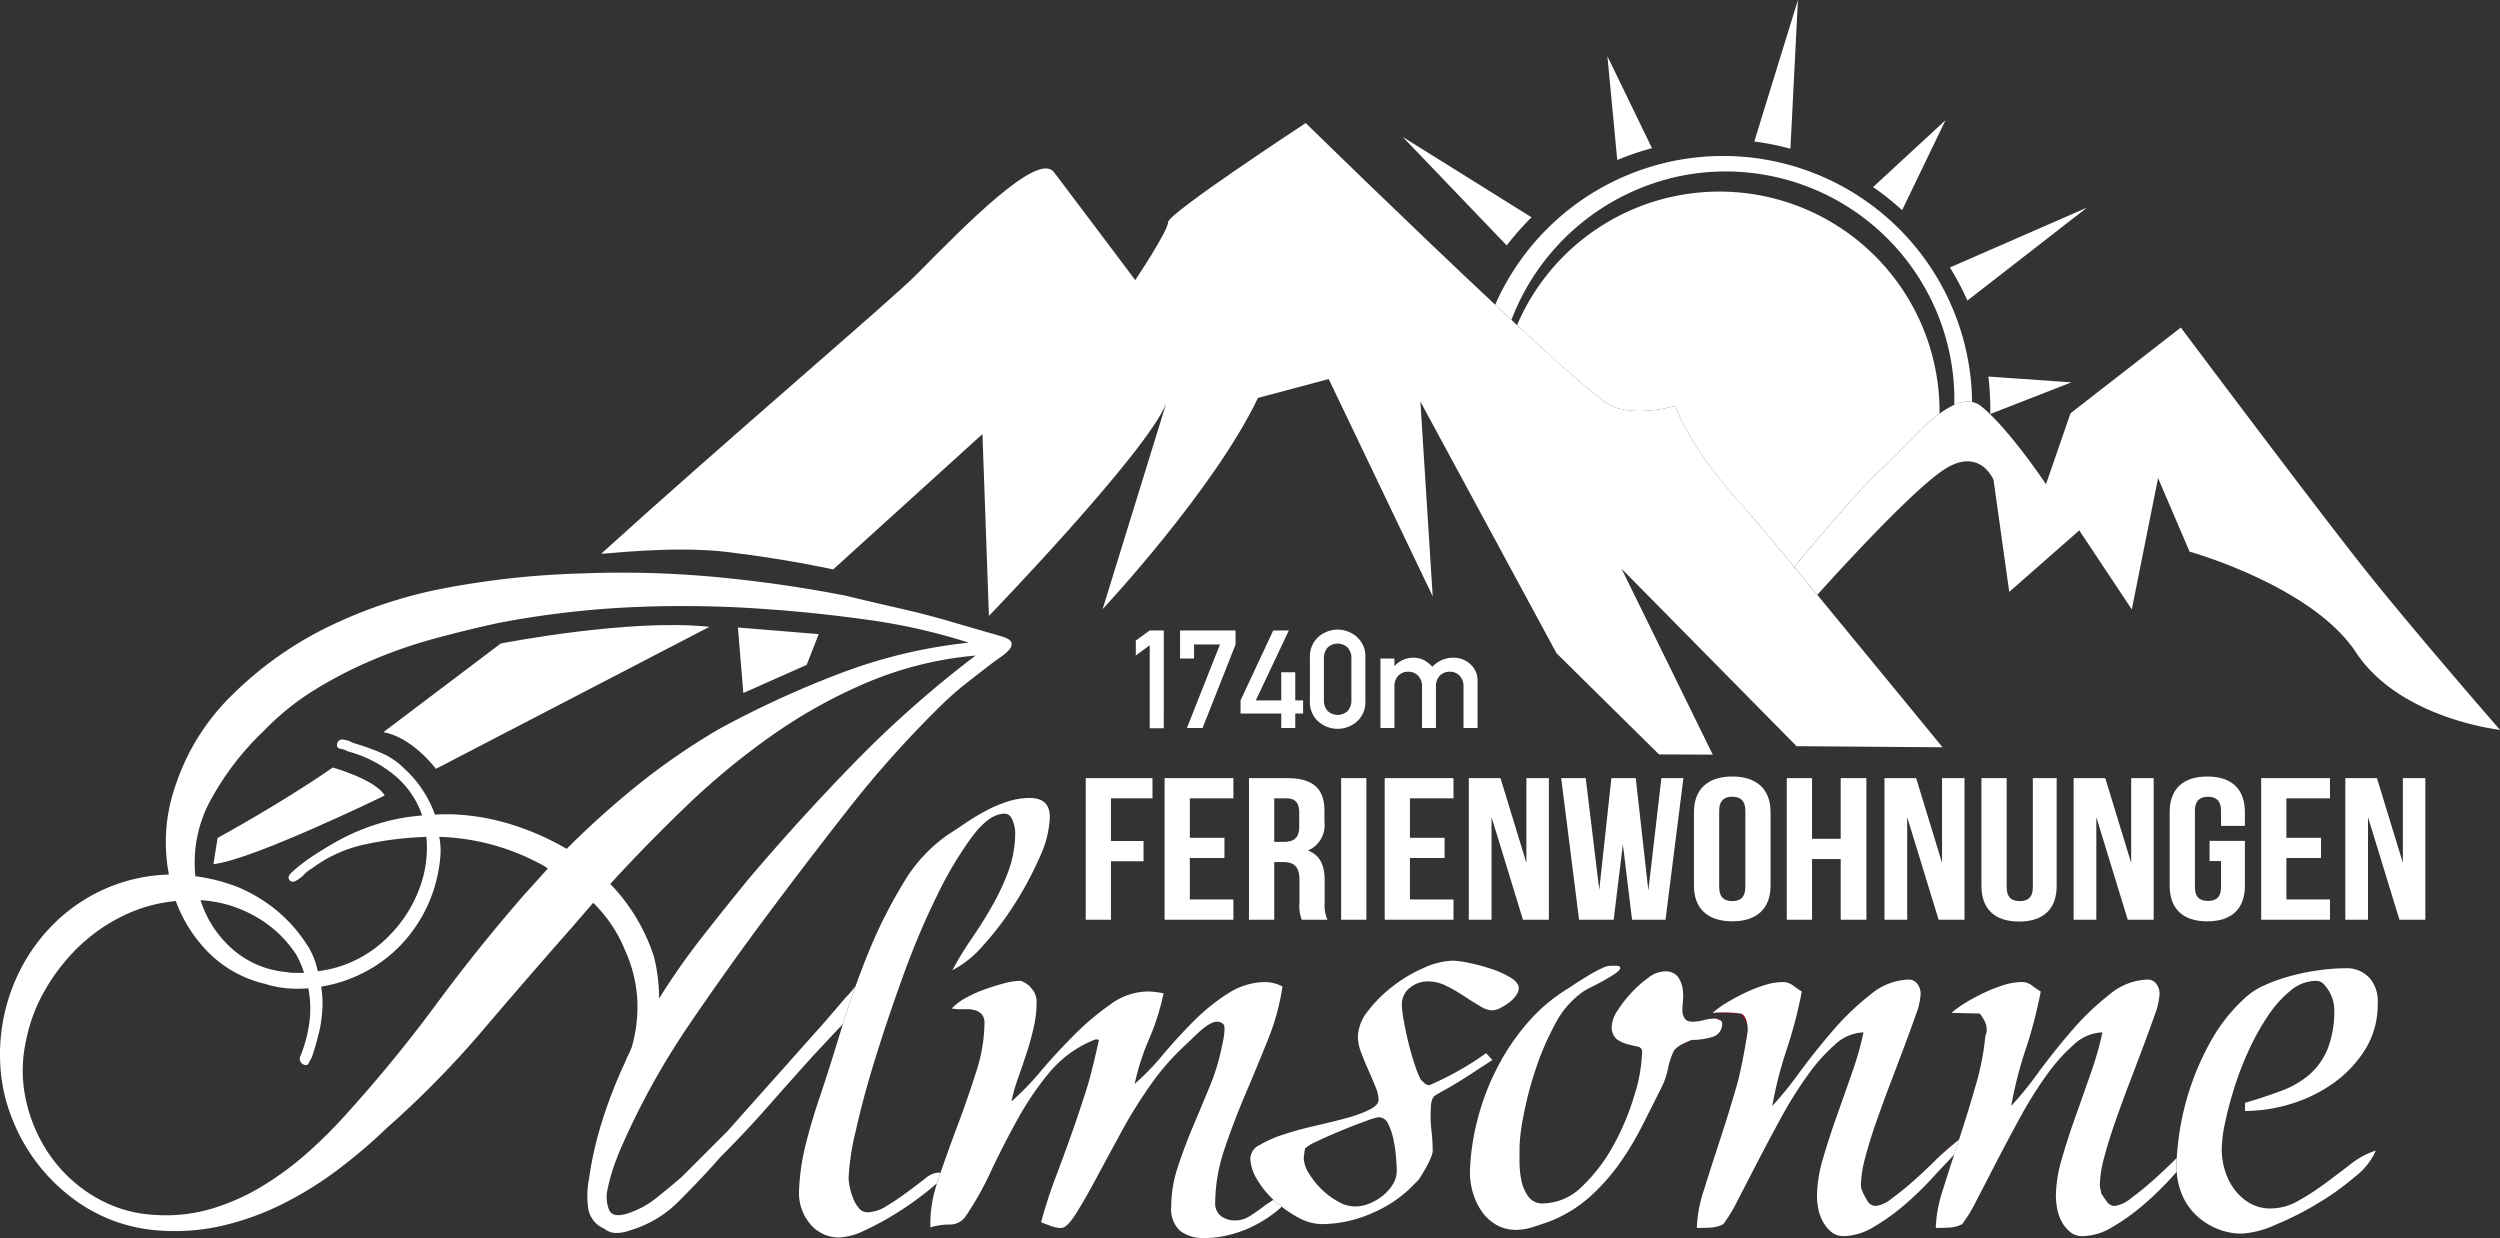
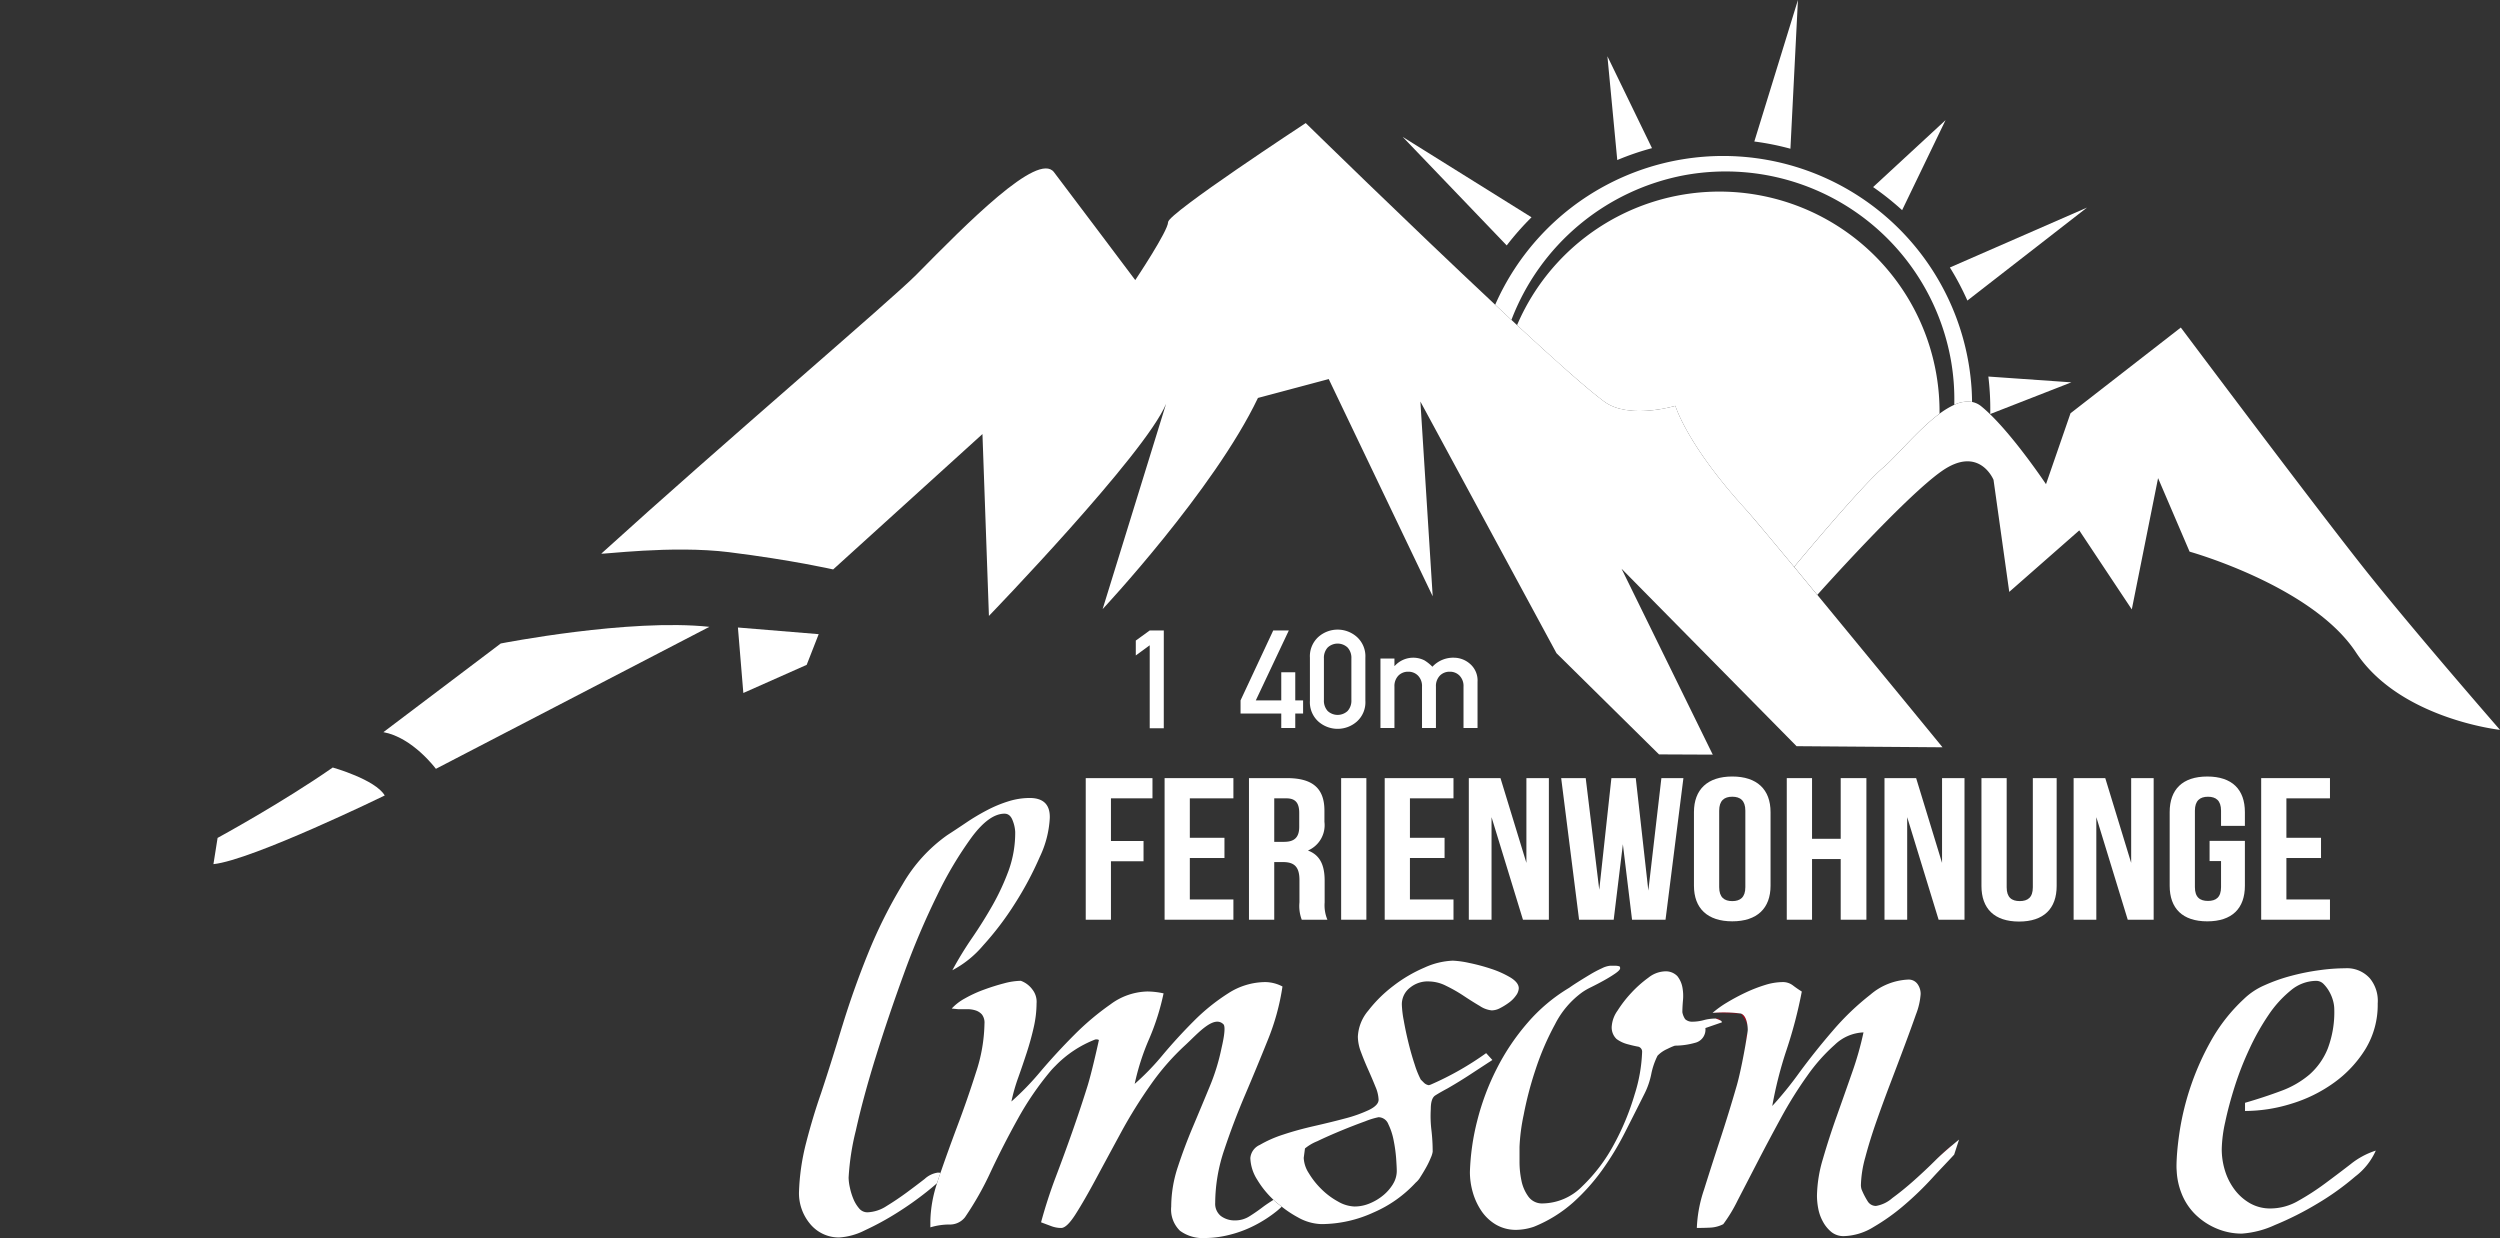
<svg xmlns="http://www.w3.org/2000/svg" id="Gruppe_79" data-name="Gruppe 79" width="277" height="137.171" viewBox="0 0 277 137.171">
  <rect x="0" y="0" width="277" height="137.171" fill="#333333" stroke="none" />
  <defs>
    <clipPath id="clip-path">
      <rect id="Rechteck_14" data-name="Rechteck 14" width="277" height="137.171" fill="none" />
    </clipPath>
  </defs>
  <g id="Gruppe_77" data-name="Gruppe 77" clip-path="url(#clip-path)">
    <path id="Pfad_210" data-name="Pfad 210" d="M257.187,47.606l-9.2-.643a29.873,29.873,0,0,1,.21,4.153Z" transform="translate(-27.678 -5.242)" fill="#fff" />
    <path id="Pfad_211" data-name="Pfad 211" d="M229.774,54.477c1.477-1.25,3.881-4.223,6.245-5.972a24.39,24.39,0,0,0-46.813-9.813c4.163,3.855,7.758,7.064,9.587,8.414,2.729,2.117,7.956.527,7.956.527s1.246,4.289,7.8,11.477c.025.027.05.057.076.085l.092.1c.061.067.116.13.178.2.9,1.043,2.758,3.264,5.011,5.985.082-.1,7.358-8.874,9.864-11" transform="translate(-21.118 -2.667)" fill="#fff" />
    <path id="Pfad_212" data-name="Pfad 212" d="M189.221,25.984l-14.276-8.908L186.471,29.1a30.393,30.393,0,0,1,2.75-3.119" transform="translate(-19.526 -1.906)" fill="#fff" />
    <path id="Pfad_213" data-name="Pfad 213" d="M205.417,17.2l-4.94-10.183,1.092,11.5a29.575,29.575,0,0,1,3.848-1.317" transform="translate(-22.376 -0.784)" fill="#fff" />
    <path id="Pfad_214" data-name="Pfad 214" d="M258.385,25.889,243.19,32.527a29.78,29.78,0,0,1,1.939,3.665Z" transform="translate(-27.143 -2.89)" fill="#fff" />
    <path id="Pfad_215" data-name="Pfad 215" d="M207.505,21.573a25.354,25.354,0,0,1,29.464,20.48,24.781,24.781,0,0,1,.377,4.972,3.3,3.3,0,0,1,1.971-.315c-.006-.527-.022-1.057-.06-1.59a27.59,27.59,0,0,0-52.78-9.18q.914.854,1.8,1.681a25.588,25.588,0,0,1,19.224-16.048" transform="translate(-20.813 -2.171)" fill="#fff" />
    <path id="Pfad_216" data-name="Pfad 216" d="M223.632,0,218.8,15.679a29.634,29.634,0,0,1,4,.8Z" transform="translate(-24.421)" fill="#fff" />
    <path id="Pfad_217" data-name="Pfad 217" d="M241.64,14.984,233.613,22.4a30.787,30.787,0,0,1,3.216,2.558Z" transform="translate(-26.074 -1.672)" fill="#fff" />
    <path id="Pfad_218" data-name="Pfad 218" d="M89.185,62.9c6.973.869,11.5,1.906,11.5,1.906l16.542-15,.717,20.151s17.339-17.953,19.628-23.5l-7.031,22.747s12.332-13.183,17.211-23.4l7.843-2.091,11.519,24.069L165.75,46.205l15.079,27.882L192.19,85.3l5.954.027-10.106-20.6L207.43,84.39l16.173.122s-7.6-9.285-13.875-16.889l-.007.008-2.561-3.106-.5-.611.5.611,0,0c-2.254-2.721-4.108-4.942-5.011-5.985-.061-.067-.116-.13-.178-.2l-.092-.1c-.027-.028-.052-.059-.076-.085-6.556-7.188-7.8-11.477-7.8-11.477s-5.227,1.59-7.956-.527c-1.829-1.35-5.424-4.559-9.587-8.414l-.622-.576q-.887-.825-1.8-1.681c-9.642-9.022-20.993-20.132-20.993-20.132s-15.254,10-15.248,10.972-3.64,6.428-3.64,6.428-7.247-9.648-9.009-11.964-9.659,5.7-15.243,11.361c-2.73,2.769-21.6,18.82-34.9,30.9-.168.153,7.765-.947,14.18-.147" transform="translate(-8.371 -1.713)" fill="#fff" />
    <path id="Pfad_219" data-name="Pfad 219" d="M241.508,49.413a8.914,8.914,0,0,0-1.63.984c-2.364,1.749-4.77,4.723-6.246,5.973-2.506,2.122-9.782,10.9-9.863,11l0,0,2.56,3.107.008-.009c.156-.176,9.663-10.826,13.786-13.71,4.159-2.913,5.735.969,5.735.969L247.6,70.141l7.758-6.814,5.82,8.755,2.911-14.547,3.492,8.147s13.582,3.785,18.431,11.156,15.963,8.591,15.963,8.591S292.8,74.9,287.37,68.107,266.61,40.85,266.61,40.85l-12.222,9.5-2.716,7.857S247.6,52.1,244.5,49.579a2.285,2.285,0,0,0-1.017-.481,3.3,3.3,0,0,0-1.971.314" transform="translate(-24.975 -4.559)" fill="#fff" />
    <path id="Pfad_220" data-name="Pfad 220" d="M223.7,70.627h0l-.5-.611Z" transform="translate(-24.912 -7.815)" fill="#f27c00" />
    <path id="Pfad_221" data-name="Pfad 221" d="M142.808,99.289V97.047h-7.394v15.689h2.794v-6.477h3.61v-2.241h-3.61V99.289Z" transform="translate(-15.114 -10.832)" fill="#fff" />
    <path id="Pfad_222" data-name="Pfad 222" d="M152.873,99.289V97.048h-7.624v15.689h7.624v-2.244h-4.829V105.9h3.838v-2.241h-3.838V99.289Z" transform="translate(-16.212 -10.832)" fill="#fff" />
    <path id="Pfad_223" data-name="Pfad 223" d="M161.617,112.737h2.846a4.129,4.129,0,0,1-.306-1.907v-2.42c0-1.635-.458-2.823-1.853-3.339a3.056,3.056,0,0,0,1.829-3.18v-1.236c0-2.421-1.246-3.607-4.142-3.607h-4.219v15.689h2.8v-6.388h.964c1.27,0,1.83.537,1.83,1.994v2.466a4.293,4.293,0,0,0,.254,1.928m-.28-10.288c0,1.256-.636,1.659-1.677,1.659h-1.091V99.289h1.346c.99,0,1.422.493,1.422,1.613Z" transform="translate(-17.386 -10.832)" fill="#fff" />
    <rect id="Rechteck_13" data-name="Rechteck 13" width="2.795" height="15.689" transform="translate(148.599 86.216)" fill="#fff" />
    <path id="Pfad_224" data-name="Pfad 224" d="M180.321,99.289V97.048H172.7v15.689h7.622v-2.244h-4.827V105.9h3.838v-2.241h-3.838V99.289Z" transform="translate(-19.275 -10.832)" fill="#fff" />
    <path id="Pfad_225" data-name="Pfad 225" d="M185.71,101.373l3.48,11.363h2.872V97.048h-2.49v9.392L186.7,97.048h-3.508v15.689h2.518Z" transform="translate(-20.447 -10.832)" fill="#fff" />
    <path id="Pfad_226" data-name="Pfad 226" d="M202.976,97.048h-2.7l-1.345,12.372-1.5-12.372h-2.719l1.983,15.689h3.836l1.017-8.36,1.016,8.36h3.709l1.982-15.689h-2.44l-1.446,12.461Z" transform="translate(-21.733 -10.832)" fill="#fff" />
    <path id="Pfad_227" data-name="Pfad 227" d="M211.271,100.79v8.158c0,2.511,1.5,3.944,4.245,3.944s4.242-1.434,4.242-3.944V100.79c0-2.51-1.5-3.944-4.242-3.944s-4.245,1.435-4.245,3.944m5.694-.158v8.474c0,1.121-.56,1.546-1.449,1.546s-1.449-.425-1.449-1.546v-8.474c0-1.119.56-1.546,1.449-1.546s1.449.426,1.449,1.546" transform="translate(-23.581 -10.809)" fill="#fff" />
    <path id="Pfad_228" data-name="Pfad 228" d="M231.67,112.737V97.048h-2.847v6.723h-3.176V97.048h-2.8v15.689h2.8v-6.723h3.176v6.723Z" transform="translate(-24.873 -10.832)" fill="#fff" />
    <path id="Pfad_229" data-name="Pfad 229" d="M241.412,106.44l-2.871-9.392h-3.506v15.689h2.514V101.373l3.482,11.363H243.9V97.048h-2.487Z" transform="translate(-26.233 -10.832)" fill="#fff" />
    <path id="Pfad_230" data-name="Pfad 230" d="M247.128,97.048v11.946c0,2.509,1.424,3.946,4.167,3.946s4.166-1.437,4.166-3.946V97.048h-2.64v12.1c0,1.121-.56,1.525-1.449,1.525s-1.449-.4-1.449-1.525v-12.1Z" transform="translate(-27.583 -10.832)" fill="#fff" />
    <path id="Pfad_231" data-name="Pfad 231" d="M265,106.44l-2.871-9.392h-3.506v15.689h2.516V101.373l3.48,11.363h2.872V97.048H265Z" transform="translate(-28.866 -10.832)" fill="#fff" />
    <path id="Pfad_232" data-name="Pfad 232" d="M278.937,102.316v-1.525c0-2.509-1.421-3.944-4.167-3.944s-4.167,1.435-4.167,3.944v8.159c0,2.511,1.422,3.944,4.167,3.944s4.167-1.433,4.167-3.944v-4.975h-3.912v2.24h1.27v2.893c0,1.121-.558,1.524-1.447,1.524s-1.449-.4-1.449-1.524v-8.474c0-1.118.56-1.546,1.449-1.546s1.447.427,1.447,1.546v1.683Z" transform="translate(-30.203 -10.809)" fill="#fff" />
    <path id="Pfad_233" data-name="Pfad 233" d="M289.636,99.289V97.048h-7.621v15.689h7.621v-2.244h-4.827V105.9h3.836v-2.241h-3.836V99.289Z" transform="translate(-31.476 -10.832)" fill="#fff" />
-     <path id="Pfad_234" data-name="Pfad 234" d="M298.887,106.44l-2.873-9.392h-3.506v15.689h2.515V101.373l3.482,11.363h2.87V97.048h-2.488Z" transform="translate(-32.648 -10.832)" fill="#fff" />
    <path id="Pfad_235" data-name="Pfad 235" d="M144.76,78.632H143.2l-1.543,1.119V81.4l1.543-1.128v9.193h1.558Z" transform="translate(-15.811 -8.776)" fill="#fff" />
-     <path id="Pfad_236" data-name="Pfad 236" d="M153.33,78.632h-6.151v3.108h1.551V80.182H151.6l-3.665,9.26h1.736l3.658-9.26Z" transform="translate(-16.427 -8.776)" fill="#fff" />
    <path id="Pfad_237" data-name="Pfad 237" d="M158.343,78.632l-3.621,7.745v1.461h4.511v1.6h1.551v-1.6h.868V86.377h-.868V83.261h-1.551v3.116h-2.82l3.658-7.745Z" transform="translate(-17.269 -8.776)" fill="#fff" />
    <path id="Pfad_238" data-name="Pfad 238" d="M168.579,88.709a2.865,2.865,0,0,0,.939-2.3V81.638a2.879,2.879,0,0,0-.939-2.3,3.21,3.21,0,0,0-4.27,0,2.888,2.888,0,0,0-.935,2.3v4.771a2.874,2.874,0,0,0,.935,2.3,3.22,3.22,0,0,0,4.27,0m-3.654-2.39V81.727a1.694,1.694,0,0,1,.415-1.216,1.613,1.613,0,0,1,2.209,0,1.688,1.688,0,0,1,.419,1.216v4.592a1.687,1.687,0,0,1-.419,1.222,1.621,1.621,0,0,1-2.209,0,1.693,1.693,0,0,1-.415-1.222" transform="translate(-18.235 -8.764)" fill="#fff" />
    <path id="Pfad_239" data-name="Pfad 239" d="M182.927,89.82V84.7a2.423,2.423,0,0,0-.833-1.987,2.708,2.708,0,0,0-1.733-.682,3.132,3.132,0,0,0-2.434,1,4.592,4.592,0,0,0-.89-.711,2.763,2.763,0,0,0-3.287.623h-.03v-.824h-1.55v7.7h1.55V85.235a1.654,1.654,0,0,1,.434-1.216,1.49,1.49,0,0,1,1.1-.437,1.471,1.471,0,0,1,1.082.437,1.642,1.642,0,0,1,.439,1.216V89.82h1.543V85.235a1.65,1.65,0,0,1,.434-1.216,1.486,1.486,0,0,1,1.1-.437,1.47,1.47,0,0,1,1.083.437,1.642,1.642,0,0,1,.438,1.216V89.82Z" transform="translate(-19.216 -9.156)" fill="#fff" />
-     <path id="Pfad_240" data-name="Pfad 240" d="M94.682,117.379a12.911,12.911,0,0,1-.995,1.139l-2.275,2.653L80.607,133.3l-5.118,5.119q-1.327,1.137-2.749,2.274a10.027,10.027,0,0,1-3.127,1.706q-1.706.57-2.132-.379a3.886,3.886,0,0,1-.143-2.368,19.091,19.091,0,0,1,.853-2.938q.569-1.518.854-2.086A83.5,83.5,0,0,1,76.294,121.6q4.218-6.207,8.673-12.179t9.1-11.894a116.848,116.848,0,0,1,10.047-11.234,31.913,31.913,0,0,1,2.7-2.416q1.374-1.087,2.986-2.323c.315-.25.665-.5,1.043-.758a4.832,4.832,0,0,0,.947-.806.89.89,0,0,0,.284-.8q-.093-.377-.948-.665L106.2,77.1q-3.128-.945-6.255-1.659t-6.256-1.468a144.947,144.947,0,0,0-14.6-2.087,112.67,112.67,0,0,0-14.6-.378A94.942,94.942,0,0,0,49.662,73.07a51.32,51.32,0,0,0-13.98,4.692,40.089,40.089,0,0,0-9.9,7.155,24.9,24.9,0,0,0-6.4,10.285,18.8,18.8,0,0,0-.664,9.669,18.773,18.773,0,0,0-12.795,5.5,19.692,19.692,0,0,0-3.459,4.644,20.612,20.612,0,0,0-1.992,5.4A20.832,20.832,0,0,0,.044,126.2a18.7,18.7,0,0,0,1.327,5.782,20.131,20.131,0,0,0,6.255,8.436,17.831,17.831,0,0,0,9.858,3.883,23.412,23.412,0,0,0,7.155-.521,30.331,30.331,0,0,0,6.682-2.415,39.488,39.488,0,0,0,6.112-3.793,59.239,59.239,0,0,0,5.45-4.642,106.422,106.422,0,0,0,10.569-10.759q4.879-5.731,9.9-11.422L65.726,108a15.474,15.474,0,0,1,3.507,5.214,15.273,15.273,0,0,1,1.376,5.45,16.287,16.287,0,0,1-.617,5.356c-.126.316-.252.6-.378.85s-.254.54-.38.854a52.336,52.336,0,0,0-2.463,6.3,40.392,40.392,0,0,0-1.516,6.59,9.848,9.848,0,0,0-.1,3.08,2.914,2.914,0,0,0,1.8,2.416,2.01,2.01,0,0,0,1.326.473A4.269,4.269,0,0,0,69.8,144.3a12.635,12.635,0,0,0,5.544-3.364q2.509-2.507,4.5-4.786Q82.6,133.4,85.062,130.6t5.024-5.64q1.326-1.419,2.7-2.889c.2-.211.4-.41.6-.616q.642-2.092,1.392-4.175c-.03.036-.061.06-.091.1M58.05,107.144q-5.12,5.877-9.667,12.037t-9.668,11.848a54.319,54.319,0,0,1-4.454,4.5,34.653,34.653,0,0,1-5.071,3.792,24.116,24.116,0,0,1-5.687,2.559,17.752,17.752,0,0,1-6.208.712,14.446,14.446,0,0,1-6.682-1.945,15.9,15.9,0,0,1-4.928-4.454,17.055,17.055,0,0,1-2.749-6.066,15.236,15.236,0,0,1-.046-6.871,17.984,17.984,0,0,1,2.131-5.638,21.457,21.457,0,0,1,3.743-4.788,19.127,19.127,0,0,1,4.931-3.413,16.769,16.769,0,0,1,5.781-1.61,15.876,15.876,0,0,0,3.7,5.78A13.127,13.127,0,0,0,29.426,117a11.288,11.288,0,0,0,2.37.474,14.645,14.645,0,0,0,2.369,0,11.818,11.818,0,0,1,.094,3.934,15.2,15.2,0,0,1-1.043,3.742.766.766,0,0,0,.379.76c.315.126.521.078.616-.142a3.9,3.9,0,0,1,.331-.618q.287-.85.523-1.706c.156-.567.3-1.138.425-1.7a18.38,18.38,0,0,0,.238-2.228,10.933,10.933,0,0,0-.142-2.228,15.615,15.615,0,0,0,4.549-1.469,15.4,15.4,0,0,0,3.886-2.749,15.943,15.943,0,0,0,4.549-8.576,13.146,13.146,0,0,0,.238-1.9,7.858,7.858,0,0,0-.142-1.9,25.235,25.235,0,0,1,10.9,2.844,7.729,7.729,0,0,1,1.138.665Zm-35.827.569a13.8,13.8,0,0,1,6.066,1.8,12.858,12.858,0,0,1,4.55,4.263,10.624,10.624,0,0,1,.852,1.992H32.7a5.085,5.085,0,0,1-1-.094,10.477,10.477,0,0,1-5.971-2.559,12,12,0,0,1-3.506-5.4m40.566-5.687a29.31,29.31,0,0,0-5.829-2.607,24.92,24.92,0,0,0-6.114-1.185,19.159,19.159,0,0,0-2.655,0,12.619,12.619,0,0,0-3.411-5.119,8.107,8.107,0,0,0-2.607-1.753,29.214,29.214,0,0,0-3.08-1.089,2.836,2.836,0,0,0-.9-.333c-.412-.092-.679.017-.807.333-.127.379-.016.6.332.665a2.212,2.212,0,0,1,.807.281A13.577,13.577,0,0,1,43.6,93.78a9.88,9.88,0,0,1,3.175,4.549,22.093,22.093,0,0,0-4.978.949,23.8,23.8,0,0,0-4.6,1.989q-1.33.76-2.559,1.563a18.628,18.628,0,0,0-2.369,1.85c-.317.316-.379.585-.19.806s.442.235.76.046a3.487,3.487,0,0,0,.852-.661,3.466,3.466,0,0,1,.852-.665,15.064,15.064,0,0,1,6.02-2.7,37.376,37.376,0,0,1,6.681-.807,12.688,12.688,0,0,1-.852,5.924,14.676,14.676,0,0,1-3.317,5.072,13.167,13.167,0,0,1-7.867,3.887,8.346,8.346,0,0,0-1.232-2.988,16.805,16.805,0,0,0-2.227-2.749,15.938,15.938,0,0,0-2.8-2.226A16.706,16.706,0,0,0,26.2,106.2a20.14,20.14,0,0,0-4.549-1.139,14.45,14.45,0,0,1,1.895-8.811,30.933,30.933,0,0,1,5.687-7.3A28.823,28.823,0,0,1,34.875,84.4a47.9,47.9,0,0,1,6.446-3.317,53.628,53.628,0,0,1,6.87-2.368Q51.7,77.763,55.206,77a102.655,102.655,0,0,1,14.88-1.755,126.237,126.237,0,0,1,15.07.237q5.4.38,11.137,1.185a66.12,66.12,0,0,1,11.042,2.511A56.6,56.6,0,0,0,93.308,82.5a108.8,108.8,0,0,0-13.649,6.255A74.675,74.675,0,0,0,70.7,94.916a98.266,98.266,0,0,0-7.915,7.111m4.833,3.885q4.074-4.453,8.577-8.768a79.968,79.968,0,0,1,9.527-7.82A56.828,56.828,0,0,1,96.293,83.5a39.722,39.722,0,0,1,11.8-2.891A120.281,120.281,0,0,0,94.825,92.311q-6.163,6.306-11.943,13.126-2.556,3.132-5.117,6.4a76.471,76.471,0,0,0-4.74,6.778,19.072,19.072,0,0,0-.568-4.644,20.84,20.84,0,0,0-4.835-8.057" transform="translate(0 -7.972)" fill="#fff" />
    <path id="Pfad_241" data-name="Pfad 241" d="M210.973,129.7a.881.881,0,0,0-.178.055.453.453,0,0,1,.178-.055" transform="translate(-23.527 -14.476)" fill="#ae0018" />
    <path id="Pfad_242" data-name="Pfad 242" d="M210.4,129.991a1.264,1.264,0,0,1,.251-.2c-.165.065-.391.165-.636.29a2.647,2.647,0,0,1,.385-.088" transform="translate(-23.44 -14.486)" fill="#ae0018" />
    <path id="Pfad_243" data-name="Pfad 243" d="M214.324,127.036h-.348a3.486,3.486,0,0,1,.593.244c-.07-.071-.153-.151-.245-.244" transform="translate(-23.882 -14.179)" fill="#ae0018" />
    <path id="Pfad_244" data-name="Pfad 244" d="M243.162,142.875a20.82,20.82,0,0,0-1.74,1.6c.457-.458,1.168-1.085,1.747-1.576Z" transform="translate(-26.946 -15.947)" fill="#ae0018" />
    <path id="Pfad_245" data-name="Pfad 245" d="M217.111,126.408a5.29,5.29,0,0,1,.522.8,2.094,2.094,0,0,1,.244,1.009c0-.372-.09-1.6-.767-1.812" transform="translate(-24.232 -14.109)" fill="#ae0018" />
    <path id="Pfad_246" data-name="Pfad 246" d="M213.582,126.321l3.135.072a14.462,14.462,0,0,0-3.135-.072" transform="translate(-23.838 -14.093)" fill="#ae0018" />
    <path id="Pfad_247" data-name="Pfad 247" d="M217.8,129.124c-.029.351-.074.713-.123,1.079.1-.541.169-1,.213-1.306a.733.733,0,0,1-.091.227" transform="translate(-24.296 -14.387)" fill="#ae0018" />
    <path id="Pfad_248" data-name="Pfad 248" d="M115.321,141.05l-.282-.019a2.711,2.711,0,0,0-1.462.7q-.9.7-1.985,1.5t-2.229,1.5a4.164,4.164,0,0,1-2.127.7,1.178,1.178,0,0,1-.939-.453,3.831,3.831,0,0,1-.627-1.045,6.986,6.986,0,0,1-.383-1.254,5.363,5.363,0,0,1-.139-1.079,27.617,27.617,0,0,1,.8-5.225q.8-3.622,2.194-8.116t3.134-9.266a86.153,86.153,0,0,1,3.693-8.707,41.329,41.329,0,0,1,3.865-6.481q1.918-2.543,3.588-2.542c.418,0,.72.255.907.767a3.921,3.921,0,0,1,.278,1.253,12.336,12.336,0,0,1-.731,4.285,26.068,26.068,0,0,1-1.776,3.833q-1.047,1.846-2.266,3.623a38.761,38.761,0,0,0-2.193,3.588,11.411,11.411,0,0,0,3.413-2.751,33.3,33.3,0,0,0,3.518-4.635,37.084,37.084,0,0,0,2.751-5.155,11.377,11.377,0,0,0,1.115-4.32q.068-2.225-2.23-2.228a8,8,0,0,0-2.4.384,14.126,14.126,0,0,0-2.4,1.011,23.707,23.707,0,0,0-2.263,1.357q-1.082.73-2.056,1.358a17.117,17.117,0,0,0-4.946,5.434,53.529,53.529,0,0,0-3.833,7.662q-.75,1.846-1.413,3.7-.749,2.084-1.392,4.175c-.038.127-.082.254-.12.381q-1.255,4.146-2.3,7.279-.9,2.58-1.637,5.437a24.9,24.9,0,0,0-.8,5.573,5.3,5.3,0,0,0,1.184,3.379,4.127,4.127,0,0,0,3.275,1.566,7.267,7.267,0,0,0,2.856-.8,31.219,31.219,0,0,0,3.519-1.915,36.028,36.028,0,0,0,3.308-2.336c.437-.346.817-.666,1.161-.967.066-.212.122-.417.2-.635.057-.164.12-.338.177-.5" transform="translate(-11.122 -11.107)" fill="#fff" />
    <path id="Pfad_249" data-name="Pfad 249" d="M154.051,146.594c-.41.262-.817.527-1.2.816q-.733.557-1.463,1.012a2.925,2.925,0,0,1-1.567.453,2.533,2.533,0,0,1-1.6-.49,1.738,1.738,0,0,1-.626-1.463,18.542,18.542,0,0,1,1.01-5.886q1.009-3.032,2.3-6.062t2.508-6.061a25.652,25.652,0,0,0,1.636-5.955,4.192,4.192,0,0,0-1.88-.49,7.653,7.653,0,0,0-4.146,1.254,22.093,22.093,0,0,0-3.8,3.064q-1.814,1.815-3.449,3.764a27.418,27.418,0,0,1-3.1,3.2,26.176,26.176,0,0,1,1.6-4.978,26.438,26.438,0,0,0,1.6-5.053,8.622,8.622,0,0,0-1.811-.208,7.11,7.11,0,0,0-4.075,1.428,29.446,29.446,0,0,0-4.007,3.379q-1.951,1.952-3.726,4.039a30.229,30.229,0,0,1-3.241,3.345,20.1,20.1,0,0,1,.768-2.682q.484-1.357.938-2.752t.768-2.787a12.08,12.08,0,0,0,.314-2.647,2.187,2.187,0,0,0-.454-1.532,2.775,2.775,0,0,0-1.289-.975,7.654,7.654,0,0,0-1.845.277c-.721.187-1.462.418-2.23.7a13.844,13.844,0,0,0-2.124.975A5.713,5.713,0,0,0,118.4,125.4l.7.071h1.011a2.954,2.954,0,0,1,.941.139,1.578,1.578,0,0,1,.7.453,1.5,1.5,0,0,1,.279,1.01,17.974,17.974,0,0,1-.941,5.4q-.938,2.962-2.054,5.922c-.676,1.8-1.3,3.529-1.879,5.209-.057.165-.12.338-.177.5-.075.219-.131.424-.2.636a14.321,14.321,0,0,0-.744,4.139v.765a7.347,7.347,0,0,1,2.056-.314,2.129,2.129,0,0,0,1.777-.8,34.3,34.3,0,0,0,2.855-5.049q1.393-2.962,3-5.853a33.153,33.153,0,0,1,3.622-5.294c.157-.186.343-.383.546-.584a12.374,12.374,0,0,1,4.381-2.909.572.572,0,0,1,.438.044s-.449,2.074-.9,3.8c-.134.513-.268,1-.391,1.387q-.8,2.545-1.671,5.016t-1.811,4.947q-.939,2.473-1.638,5.05.557.211,1.115.418a3.135,3.135,0,0,0,1.115.21q.626,0,1.6-1.532t2.23-3.868q1.254-2.332,2.785-5.155a53.018,53.018,0,0,1,3.311-5.329,26.872,26.872,0,0,1,3.8-4.353c1.346-1.23,3.166-3.4,4.249-2.334.337.332-.115,2.23-.21,2.644a23.035,23.035,0,0,1-1.322,4.286q-.907,2.2-1.847,4.424t-1.673,4.458a14.061,14.061,0,0,0-.731,4.39,3.285,3.285,0,0,0,.976,2.683,4.282,4.282,0,0,0,2.787.8,11.236,11.236,0,0,0,2.681-.351,12.767,12.767,0,0,0,2.787-1.042,14.188,14.188,0,0,0,2.474-1.6c.189-.154.368-.314.536-.48-.251-.2-.508-.382-.745-.6-.056-.051-.106-.1-.16-.155" transform="translate(-12.951 -13.654)" fill="#fff" />
    <path id="Pfad_250" data-name="Pfad 250" d="M182.771,130.829l-.7-.768a33.539,33.539,0,0,1-6.131,3.484l-.21.069a.975.975,0,0,1-.522-.244c-.116-.115-.243-.243-.383-.382a10.054,10.054,0,0,1-.662-1.637q-.384-1.151-.7-2.44t-.522-2.471a11.227,11.227,0,0,1-.21-1.744,2.315,2.315,0,0,1,.941-1.915,3.076,3.076,0,0,1,2.124-.661,4.315,4.315,0,0,1,1.847.488,16.4,16.4,0,0,1,1.951,1.114q.941.626,1.776,1.116a2.892,2.892,0,0,0,1.324.487,2.024,2.024,0,0,0,.905-.243,7,7,0,0,0,.975-.6,3.306,3.306,0,0,0,.8-.8,1.463,1.463,0,0,0,.313-.8c0-.418-.3-.812-.9-1.187a10.666,10.666,0,0,0-2.161-.975,21.226,21.226,0,0,0-2.471-.66,10.252,10.252,0,0,0-1.777-.244,8.3,8.3,0,0,0-3.136.765,15.743,15.743,0,0,0-3.447,2.022,14.86,14.86,0,0,0-2.787,2.751,4.8,4.8,0,0,0-1.151,2.893,4.934,4.934,0,0,0,.35,1.706c.23.626.5,1.279.8,1.951s.568,1.3.8,1.881a4.062,4.062,0,0,1,.348,1.429q0,.625-1.079,1.149a15.008,15.008,0,0,1-2.648.939c-1.044.281-2.184.557-3.413.838s-2.368.592-3.413.941a13.161,13.161,0,0,0-2.612,1.15,1.753,1.753,0,0,0-1.046,1.461,4.76,4.76,0,0,0,.766,2.4,10.265,10.265,0,0,0,1.791,2.213c.054.052.1.1.16.155.238.218.495.4.745.6a12.088,12.088,0,0,0,1.833,1.211,5.576,5.576,0,0,0,2.577.733,13.925,13.925,0,0,0,5.783-1.29,13.769,13.769,0,0,0,4.668-3.307,2.28,2.28,0,0,0,.522-.628c.208-.323.418-.673.627-1.045a9.256,9.256,0,0,0,.522-1.081,2.541,2.541,0,0,0,.209-.661,20.433,20.433,0,0,0-.139-2.4,12.848,12.848,0,0,1-.07-2.336c0-.788.161-1.287.487-1.5s.789-.477,1.393-.8q1.325-.765,2.543-1.565t2.4-1.568m-11.008,13.742a4.972,4.972,0,0,1-1.079,1.245,5.813,5.813,0,0,1-1.5.9,4.384,4.384,0,0,1-1.672.345,3.89,3.89,0,0,1-1.846-.553,8.14,8.14,0,0,1-1.846-1.382,8.893,8.893,0,0,1-1.393-1.765,3.371,3.371,0,0,1-.558-1.693l.139-1.039a5.081,5.081,0,0,1,1.358-.8c.811-.391,1.7-.784,2.647-1.175s1.845-.737,2.682-1.039a8.278,8.278,0,0,1,1.463-.448,1.183,1.183,0,0,1,1.08.76,7.173,7.173,0,0,1,.592,1.8,16.108,16.108,0,0,1,.279,2.006c.044.646.069,1.107.069,1.385a2.77,2.77,0,0,1-.418,1.452" transform="translate(-17.406 -13.374)" fill="#fff" />
-     <path id="Pfad_251" data-name="Pfad 251" d="M211.25,126.719a.281.281,0,0,0-.1-.174,3.487,3.487,0,0,0-.593-.244,4.975,4.975,0,0,0-1.323.173,4.928,4.928,0,0,1-1.325.175,1.129,1.129,0,0,1-.73-.277,2.034,2.034,0,0,1-.313-.768q0-.554.068-1.323a5.184,5.184,0,0,0-.068-1.464,2.843,2.843,0,0,0-.557-1.22,1.786,1.786,0,0,0-1.465-.521,3.128,3.128,0,0,0-1.742.694,12.8,12.8,0,0,0-1.884,1.673,13.2,13.2,0,0,0-1.538,1.986,3.38,3.38,0,0,0-.63,1.638,1.761,1.761,0,0,0,.525,1.5,3.572,3.572,0,0,0,1.154.557q.628.173,1.153.275a.567.567,0,0,1,.525.593,17.545,17.545,0,0,1-.836,4.739,27.992,27.992,0,0,1-2.3,5.539,18.466,18.466,0,0,1-3.483,4.6,6.272,6.272,0,0,1-4.389,1.914,1.86,1.86,0,0,1-1.6-.766,4.53,4.53,0,0,1-.766-1.777,10.158,10.158,0,0,1-.21-2.056v-1.673a21.239,21.239,0,0,1,.455-3.517,39.165,39.165,0,0,1,1.322-5.05,29.948,29.948,0,0,1,2.161-5.016,9.9,9.9,0,0,1,3.029-3.555,7.263,7.263,0,0,1,.975-.557q.7-.346,1.394-.73t1.254-.768c.37-.255.557-.452.557-.592a.283.283,0,0,0-.068-.208,1.535,1.535,0,0,0-.489-.071h-.558a2.623,2.623,0,0,0-.9.279,12.706,12.706,0,0,0-1.325.7q-.7.418-1.359.836c-.441.28-.754.49-.939.626a18.8,18.8,0,0,0-4.605,3.868,24.976,24.976,0,0,0-3.439,5.12,27.532,27.532,0,0,0-2.153,5.749,26.133,26.133,0,0,0-.809,5.676,8.157,8.157,0,0,0,.313,2.229,7.211,7.211,0,0,0,.944,2.057,5.028,5.028,0,0,0,1.607,1.532,4.372,4.372,0,0,0,2.31.592,6.365,6.365,0,0,0,1.922-.347c.721-.233,1.341-.441,1.853-.628a15.008,15.008,0,0,0,4.335-2.681,22.323,22.323,0,0,0,3.216-3.588,31.827,31.827,0,0,0,2.515-4.147q1.117-2.191,2.163-4.284a8.519,8.519,0,0,0,.765-2.193,8,8,0,0,1,.7-2.056,3.391,3.391,0,0,1,1.079-.747c.245-.124.471-.225.636-.29l.058-.022a.88.88,0,0,1,.178-.055,8.268,8.268,0,0,0,2.2-.313,1.5,1.5,0,0,0,1.15-1.637" transform="translate(-20.46 -13.444)" fill="#fff" />
+     <path id="Pfad_251" data-name="Pfad 251" d="M211.25,126.719a.281.281,0,0,0-.1-.174,3.487,3.487,0,0,0-.593-.244,4.975,4.975,0,0,0-1.323.173,4.928,4.928,0,0,1-1.325.175,1.129,1.129,0,0,1-.73-.277,2.034,2.034,0,0,1-.313-.768q0-.554.068-1.323a5.184,5.184,0,0,0-.068-1.464,2.843,2.843,0,0,0-.557-1.22,1.786,1.786,0,0,0-1.465-.521,3.128,3.128,0,0,0-1.742.694,12.8,12.8,0,0,0-1.884,1.673,13.2,13.2,0,0,0-1.538,1.986,3.38,3.38,0,0,0-.63,1.638,1.761,1.761,0,0,0,.525,1.5,3.572,3.572,0,0,0,1.154.557q.628.173,1.153.275a.567.567,0,0,1,.525.593,17.545,17.545,0,0,1-.836,4.739,27.992,27.992,0,0,1-2.3,5.539,18.466,18.466,0,0,1-3.483,4.6,6.272,6.272,0,0,1-4.389,1.914,1.86,1.86,0,0,1-1.6-.766,4.53,4.53,0,0,1-.766-1.777,10.158,10.158,0,0,1-.21-2.056v-1.673a21.239,21.239,0,0,1,.455-3.517,39.165,39.165,0,0,1,1.322-5.05,29.948,29.948,0,0,1,2.161-5.016,9.9,9.9,0,0,1,3.029-3.555,7.263,7.263,0,0,1,.975-.557q.7-.346,1.394-.73t1.254-.768c.37-.255.557-.452.557-.592a.283.283,0,0,0-.068-.208,1.535,1.535,0,0,0-.489-.071h-.558a2.623,2.623,0,0,0-.9.279,12.706,12.706,0,0,0-1.325.7q-.7.418-1.359.836c-.441.28-.754.49-.939.626a18.8,18.8,0,0,0-4.605,3.868,24.976,24.976,0,0,0-3.439,5.12,27.532,27.532,0,0,0-2.153,5.749,26.133,26.133,0,0,0-.809,5.676,8.157,8.157,0,0,0,.313,2.229,7.211,7.211,0,0,0,.944,2.057,5.028,5.028,0,0,0,1.607,1.532,4.372,4.372,0,0,0,2.31.592,6.365,6.365,0,0,0,1.922-.347a15.008,15.008,0,0,0,4.335-2.681,22.323,22.323,0,0,0,3.216-3.588,31.827,31.827,0,0,0,2.515-4.147q1.117-2.191,2.163-4.284a8.519,8.519,0,0,0,.765-2.193,8,8,0,0,1,.7-2.056,3.391,3.391,0,0,1,1.079-.747c.245-.124.471-.225.636-.29l.058-.022a.88.88,0,0,1,.178-.055,8.268,8.268,0,0,0,2.2-.313,1.5,1.5,0,0,0,1.15-1.637" transform="translate(-20.46 -13.444)" fill="#fff" />
    <path id="Pfad_252" data-name="Pfad 252" d="M239.843,140.592c-.578.491-1.291,1.119-1.747,1.576q-1.117,1.114-2.368,2.23t-2.44,1.985a3.627,3.627,0,0,1-1.811.871,1.063,1.063,0,0,1-.9-.487,8.239,8.239,0,0,1-.7-1.359,1.731,1.731,0,0,1-.068-.452,12.508,12.508,0,0,1,.489-3.1q.486-1.844,1.218-3.936t1.569-4.285q.837-2.193,1.566-4.143t1.254-3.449a7.664,7.664,0,0,0,.523-2.265,1.86,1.86,0,0,0-.349-1.114,1.2,1.2,0,0,0-1.044-.49,6.892,6.892,0,0,0-4.18,1.673,28.677,28.677,0,0,0-4.146,3.972q-1.986,2.3-3.727,4.667a40.038,40.038,0,0,1-2.995,3.693,44.174,44.174,0,0,1,1.6-6.269,50.081,50.081,0,0,0,1.672-6.41c-.372-.233-.708-.466-1.01-.7a1.829,1.829,0,0,0-1.149-.349,6.725,6.725,0,0,0-1.882.313,16.217,16.217,0,0,0-2.16.836,22.924,22.924,0,0,0-2.089,1.116,11.113,11.113,0,0,0-1.6,1.149,14.565,14.565,0,0,1,3.135.071c.677.214.767,1.44.767,1.811,0,.023-.005.076-.013.142s-.02.154-.036.258c-.044.308-.118.765-.213,1.307-.2,1.146-.492,2.644-.785,3.817-.057.228-.115.447-.171.644q-.873,3.026-1.847,5.991t-1.777,5.536a14.941,14.941,0,0,0-.8,4.25c.51,0,1.01-.011,1.5-.036a3.5,3.5,0,0,0,1.429-.382,16.551,16.551,0,0,0,1.6-2.646q.975-1.882,2.2-4.251t2.611-4.91a44.957,44.957,0,0,1,2.893-4.633,19.736,19.736,0,0,1,3.063-3.45,4.851,4.851,0,0,1,3.171-1.358,35.685,35.685,0,0,1-1.254,4.424q-.837,2.4-1.707,4.843t-1.532,4.735a14.983,14.983,0,0,0-.663,4.111,7.8,7.8,0,0,0,.139,1.393,4.785,4.785,0,0,0,.523,1.464,3.834,3.834,0,0,0,.939,1.149,2.143,2.143,0,0,0,1.395.453,6.593,6.593,0,0,0,3.274-1.01,23.059,23.059,0,0,0,3.414-2.438,34.7,34.7,0,0,0,3.1-3c.72-.793,1.715-1.812,2.418-2.584.179-.551.353-1.09.542-1.663-.161.125-.47.38-.831.687" transform="translate(-23.62 -13.636)" fill="#fff" />
-     <path id="Pfad_253" data-name="Pfad 253" d="M268.133,141.932c-.08.079-.155.151-.24.235q-1.114,1.114-2.368,2.23t-2.438,1.985a3.627,3.627,0,0,1-1.811.871,1.063,1.063,0,0,1-.9-.487c-.235-.325-.443-.628-.628-.906a1.67,1.67,0,0,0-.071-.453,1.733,1.733,0,0,1-.068-.452,12.58,12.58,0,0,1,.487-3.1q.489-1.844,1.22-3.936t1.567-4.285q.837-2.193,1.569-4.143t1.254-3.449a7.648,7.648,0,0,0,.521-2.265,1.876,1.876,0,0,0-.347-1.114,1.2,1.2,0,0,0-1.044-.49,6.9,6.9,0,0,0-4.182,1.673,28.761,28.761,0,0,0-4.144,3.972q-1.986,2.3-3.727,4.667a40.335,40.335,0,0,1-2.995,3.693,44.174,44.174,0,0,1,1.6-6.269,50.078,50.078,0,0,0,1.672-6.41c-.372-.233-.71-.466-1.01-.7a1.829,1.829,0,0,0-1.149-.349,6.719,6.719,0,0,0-1.882.313,16.134,16.134,0,0,0-2.161.836,22.924,22.924,0,0,0-2.089,1.116,11.111,11.111,0,0,0-1.6,1.149l3.135.071a5.419,5.419,0,0,1,.523.8,2.1,2.1,0,0,1,.243,1.009,1.142,1.142,0,0,1-.139.626,29.1,29.1,0,0,1-1.081,5.541q-.869,3.026-1.845,5.991c-.189.573-.362,1.112-.541,1.663-.438,1.349-.856,2.656-1.236,3.873a14.941,14.941,0,0,0-.8,4.25c.51,0,1.01-.011,1.5-.036a3.494,3.494,0,0,0,1.427-.382,16.4,16.4,0,0,0,1.6-2.646q.974-1.882,2.2-4.251t2.611-4.91a45.266,45.266,0,0,1,2.892-4.633,19.814,19.814,0,0,1,3.065-3.45,4.851,4.851,0,0,1,3.171-1.358,35.683,35.683,0,0,1-1.254,4.424q-.836,2.4-1.707,4.843t-1.532,4.735a14.983,14.983,0,0,0-.663,4.111,7.8,7.8,0,0,0,.139,1.393A4.694,4.694,0,0,0,255.39,149a3.834,3.834,0,0,0,.939,1.149,2.138,2.138,0,0,0,1.393.453,6.594,6.594,0,0,0,3.276-1.01,23.047,23.047,0,0,0,3.412-2.438,34.714,34.714,0,0,0,3.1-3c.216-.237.419-.464.617-.686-.013-.2-.027-.4-.027-.6,0-.288.012-.6.03-.933" transform="translate(-26.946 -13.636)" fill="#fff" />
    <path id="Pfad_254" data-name="Pfad 254" d="M286.19,132.537a10.337,10.337,0,0,1-3.136,1.811q-1.847.694-4.007,1.322v.906a17.386,17.386,0,0,0,5.122-.8,15.96,15.96,0,0,0,4.737-2.334,12.967,12.967,0,0,0,3.483-3.725,9.416,9.416,0,0,0,1.359-5.052,3.917,3.917,0,0,0-.87-2.787,3.4,3.4,0,0,0-2.753-1.114,21.071,21.071,0,0,0-2.821.21,24.948,24.948,0,0,0-3.136.626,19.126,19.126,0,0,0-2.96,1.045,7.633,7.633,0,0,0-2.3,1.534,18.94,18.94,0,0,0-3.657,4.666,29.883,29.883,0,0,0-3.45,10c-.167,1.119-.271,2.093-.317,2.934-.019.33-.03.645-.03.933,0,.2.013.4.027.6a7.726,7.726,0,0,0,.53,2.393,6.678,6.678,0,0,0,1.567,2.368,7.463,7.463,0,0,0,2.335,1.532,7.108,7.108,0,0,0,2.787.557,10.465,10.465,0,0,0,3.657-.951,34.4,34.4,0,0,0,4.7-2.368,29.541,29.541,0,0,0,4.215-3.019,7.285,7.285,0,0,0,2.264-2.858,8.647,8.647,0,0,0-2.787,1.5q-1.4,1.082-2.855,2.158a27.45,27.45,0,0,1-2.963,1.916,6.136,6.136,0,0,1-3.029.836,4.508,4.508,0,0,1-2.335-.593,5.631,5.631,0,0,1-1.707-1.535,6.833,6.833,0,0,1-1.046-2.1,8.035,8.035,0,0,1-.347-2.341,14.94,14.94,0,0,1,.384-3q.381-1.818,1.044-3.913a34.164,34.164,0,0,1,1.638-4.191,26.127,26.127,0,0,1,2.124-3.773,12.364,12.364,0,0,1,2.473-2.724,4.419,4.419,0,0,1,2.787-1.048,1.141,1.141,0,0,1,.836.349,3.958,3.958,0,0,1,.626.836,4.252,4.252,0,0,1,.418,1.01,3.662,3.662,0,0,1,.139.941,11.4,11.4,0,0,1-.731,4.388,7.6,7.6,0,0,1-2.019,2.858" transform="translate(-30.298 -13.479)" fill="#fff" />
    <path id="Pfad_255" data-name="Pfad 255" d="M99.653,82.4l1.329-3.4-8.949-.737.6,7.255Z" transform="translate(-10.272 -8.735)" fill="#fff" />
    <path id="Pfad_256" data-name="Pfad 256" d="M60.818,80l-13,9.823c3.25.591,5.816,4.064,5.816,4.064l30.3-15.733C75.072,77.2,60.818,80,60.818,80" transform="translate(-5.337 -8.701)" fill="#fff" />
    <path id="Pfad_257" data-name="Pfad 257" d="M27.081,103.518l-.461,2.914C30.9,105.988,45.6,98.824,45.6,98.824c-1.034-1.772-5.76-3.1-5.76-3.1-5.614,3.915-12.76,7.8-12.76,7.8" transform="translate(-2.971 -10.684)" fill="#fff" />
  </g>
</svg>